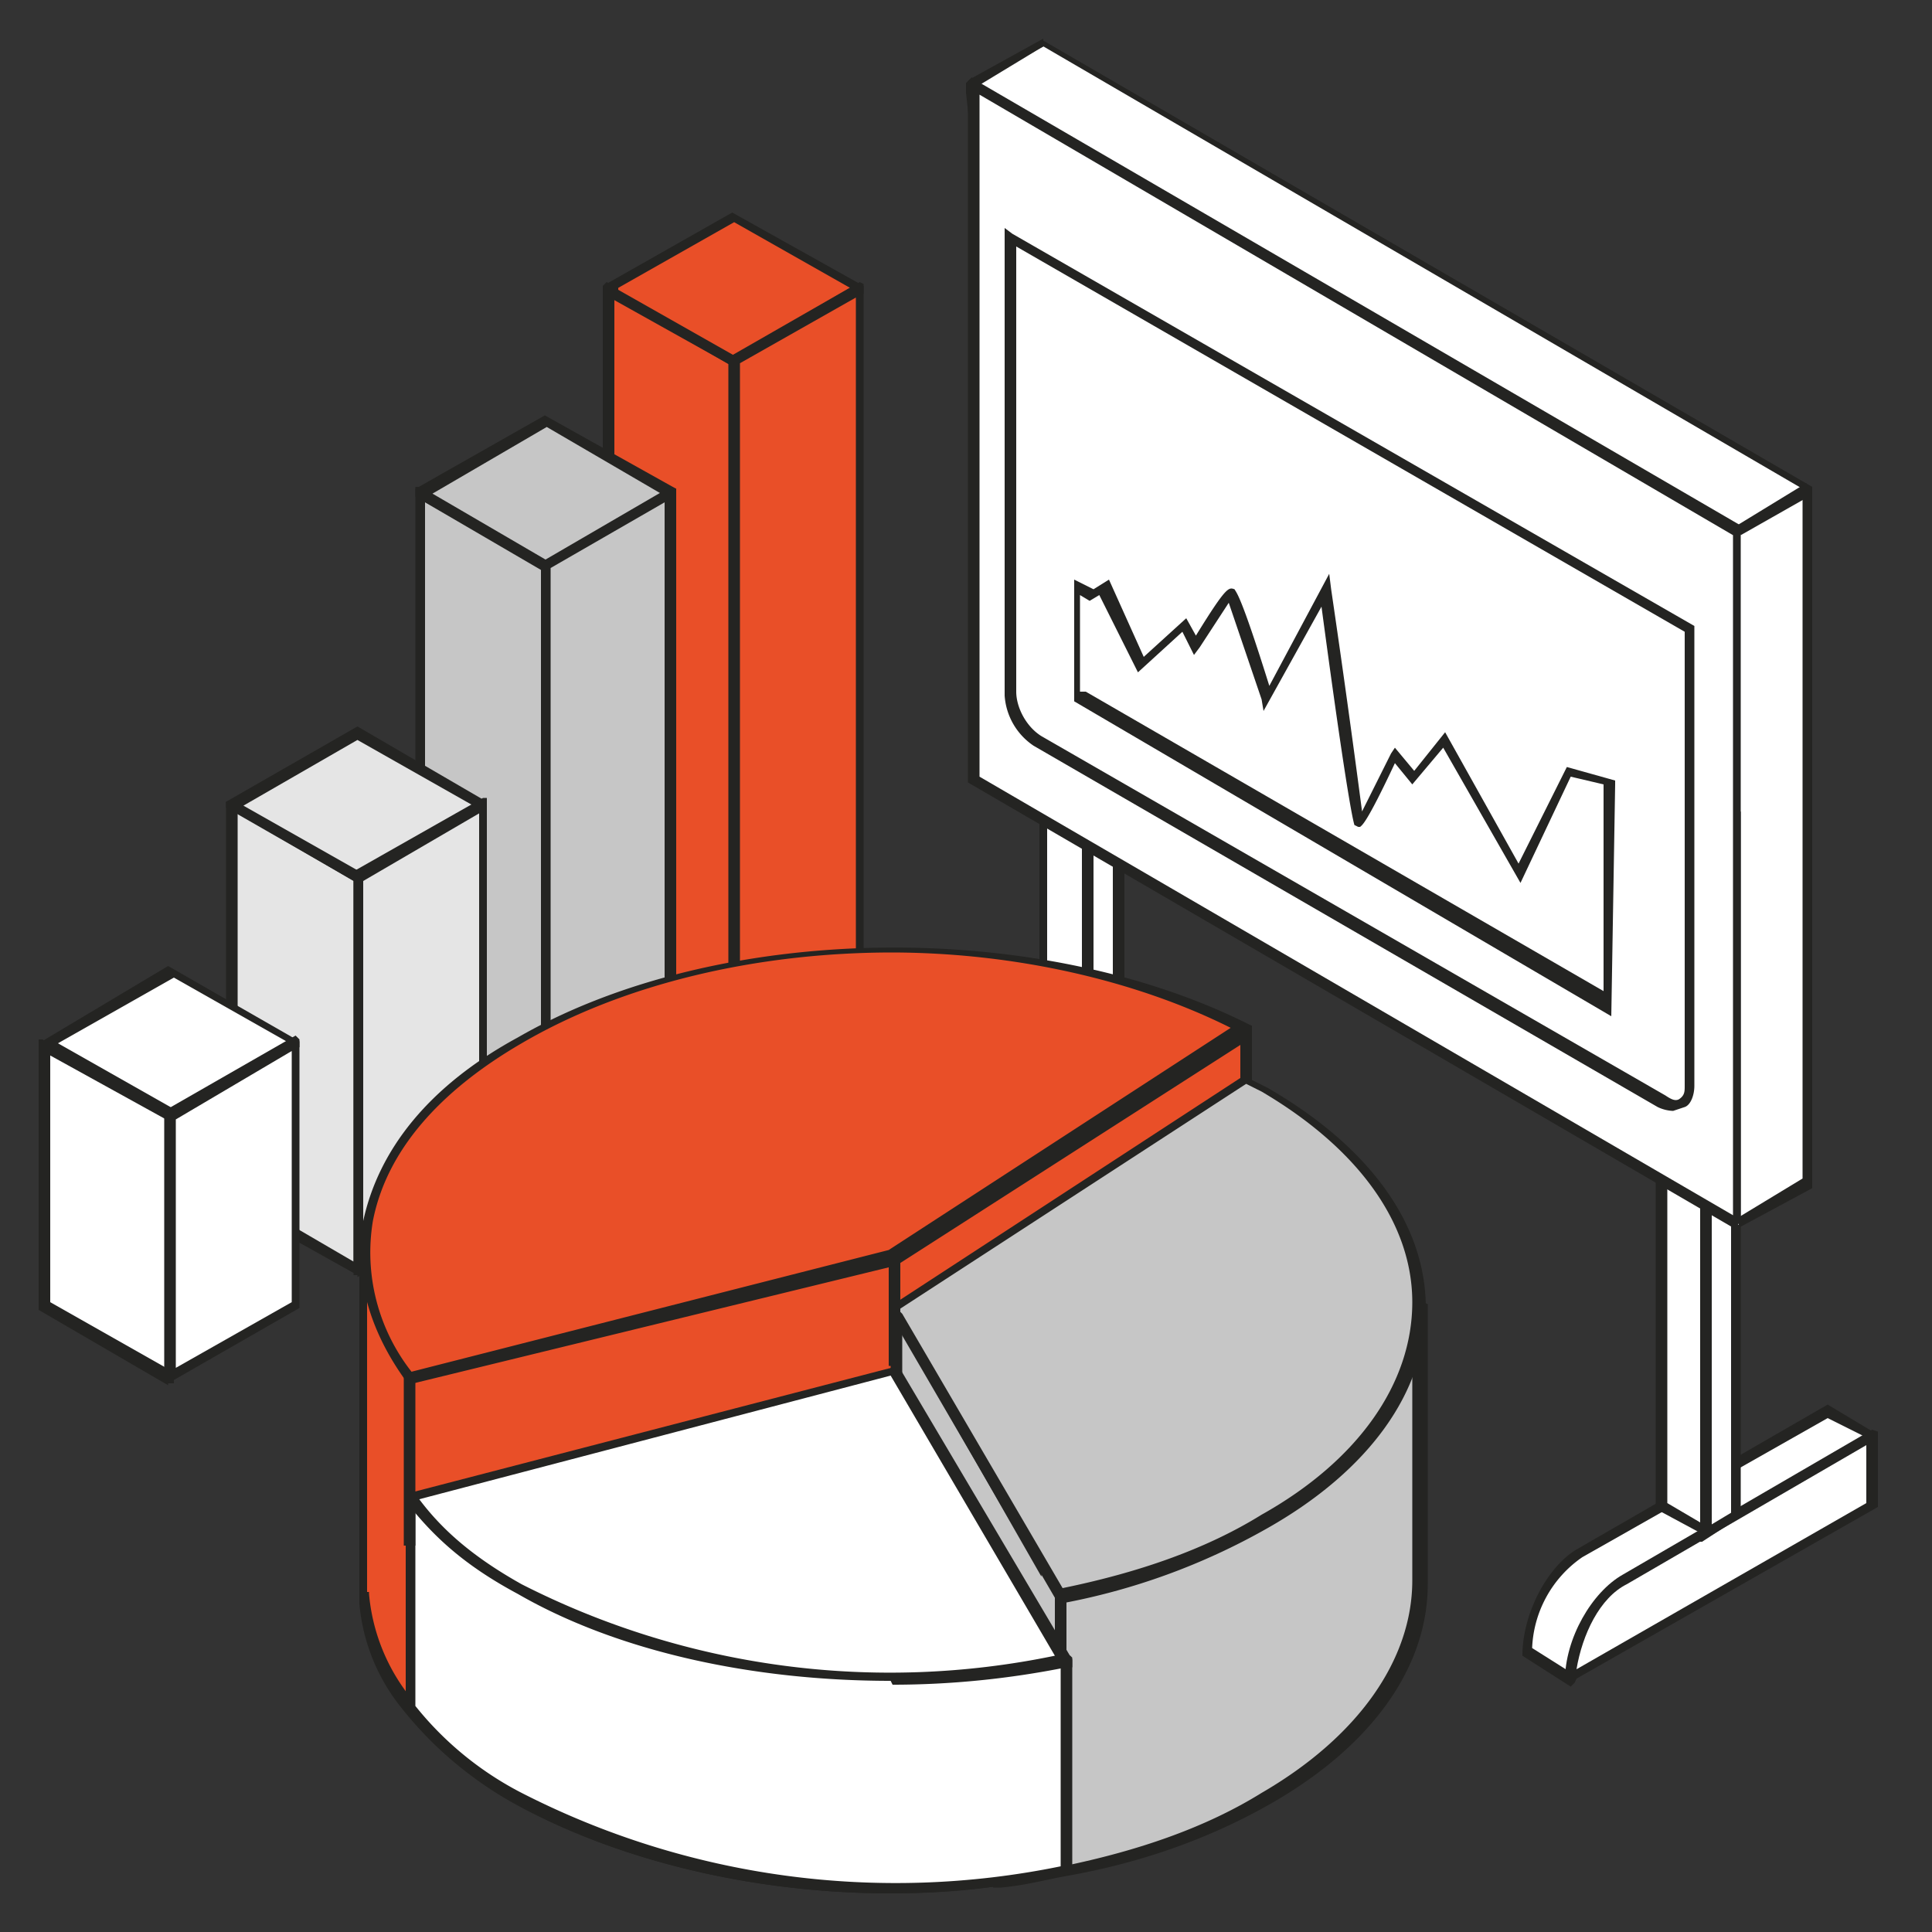
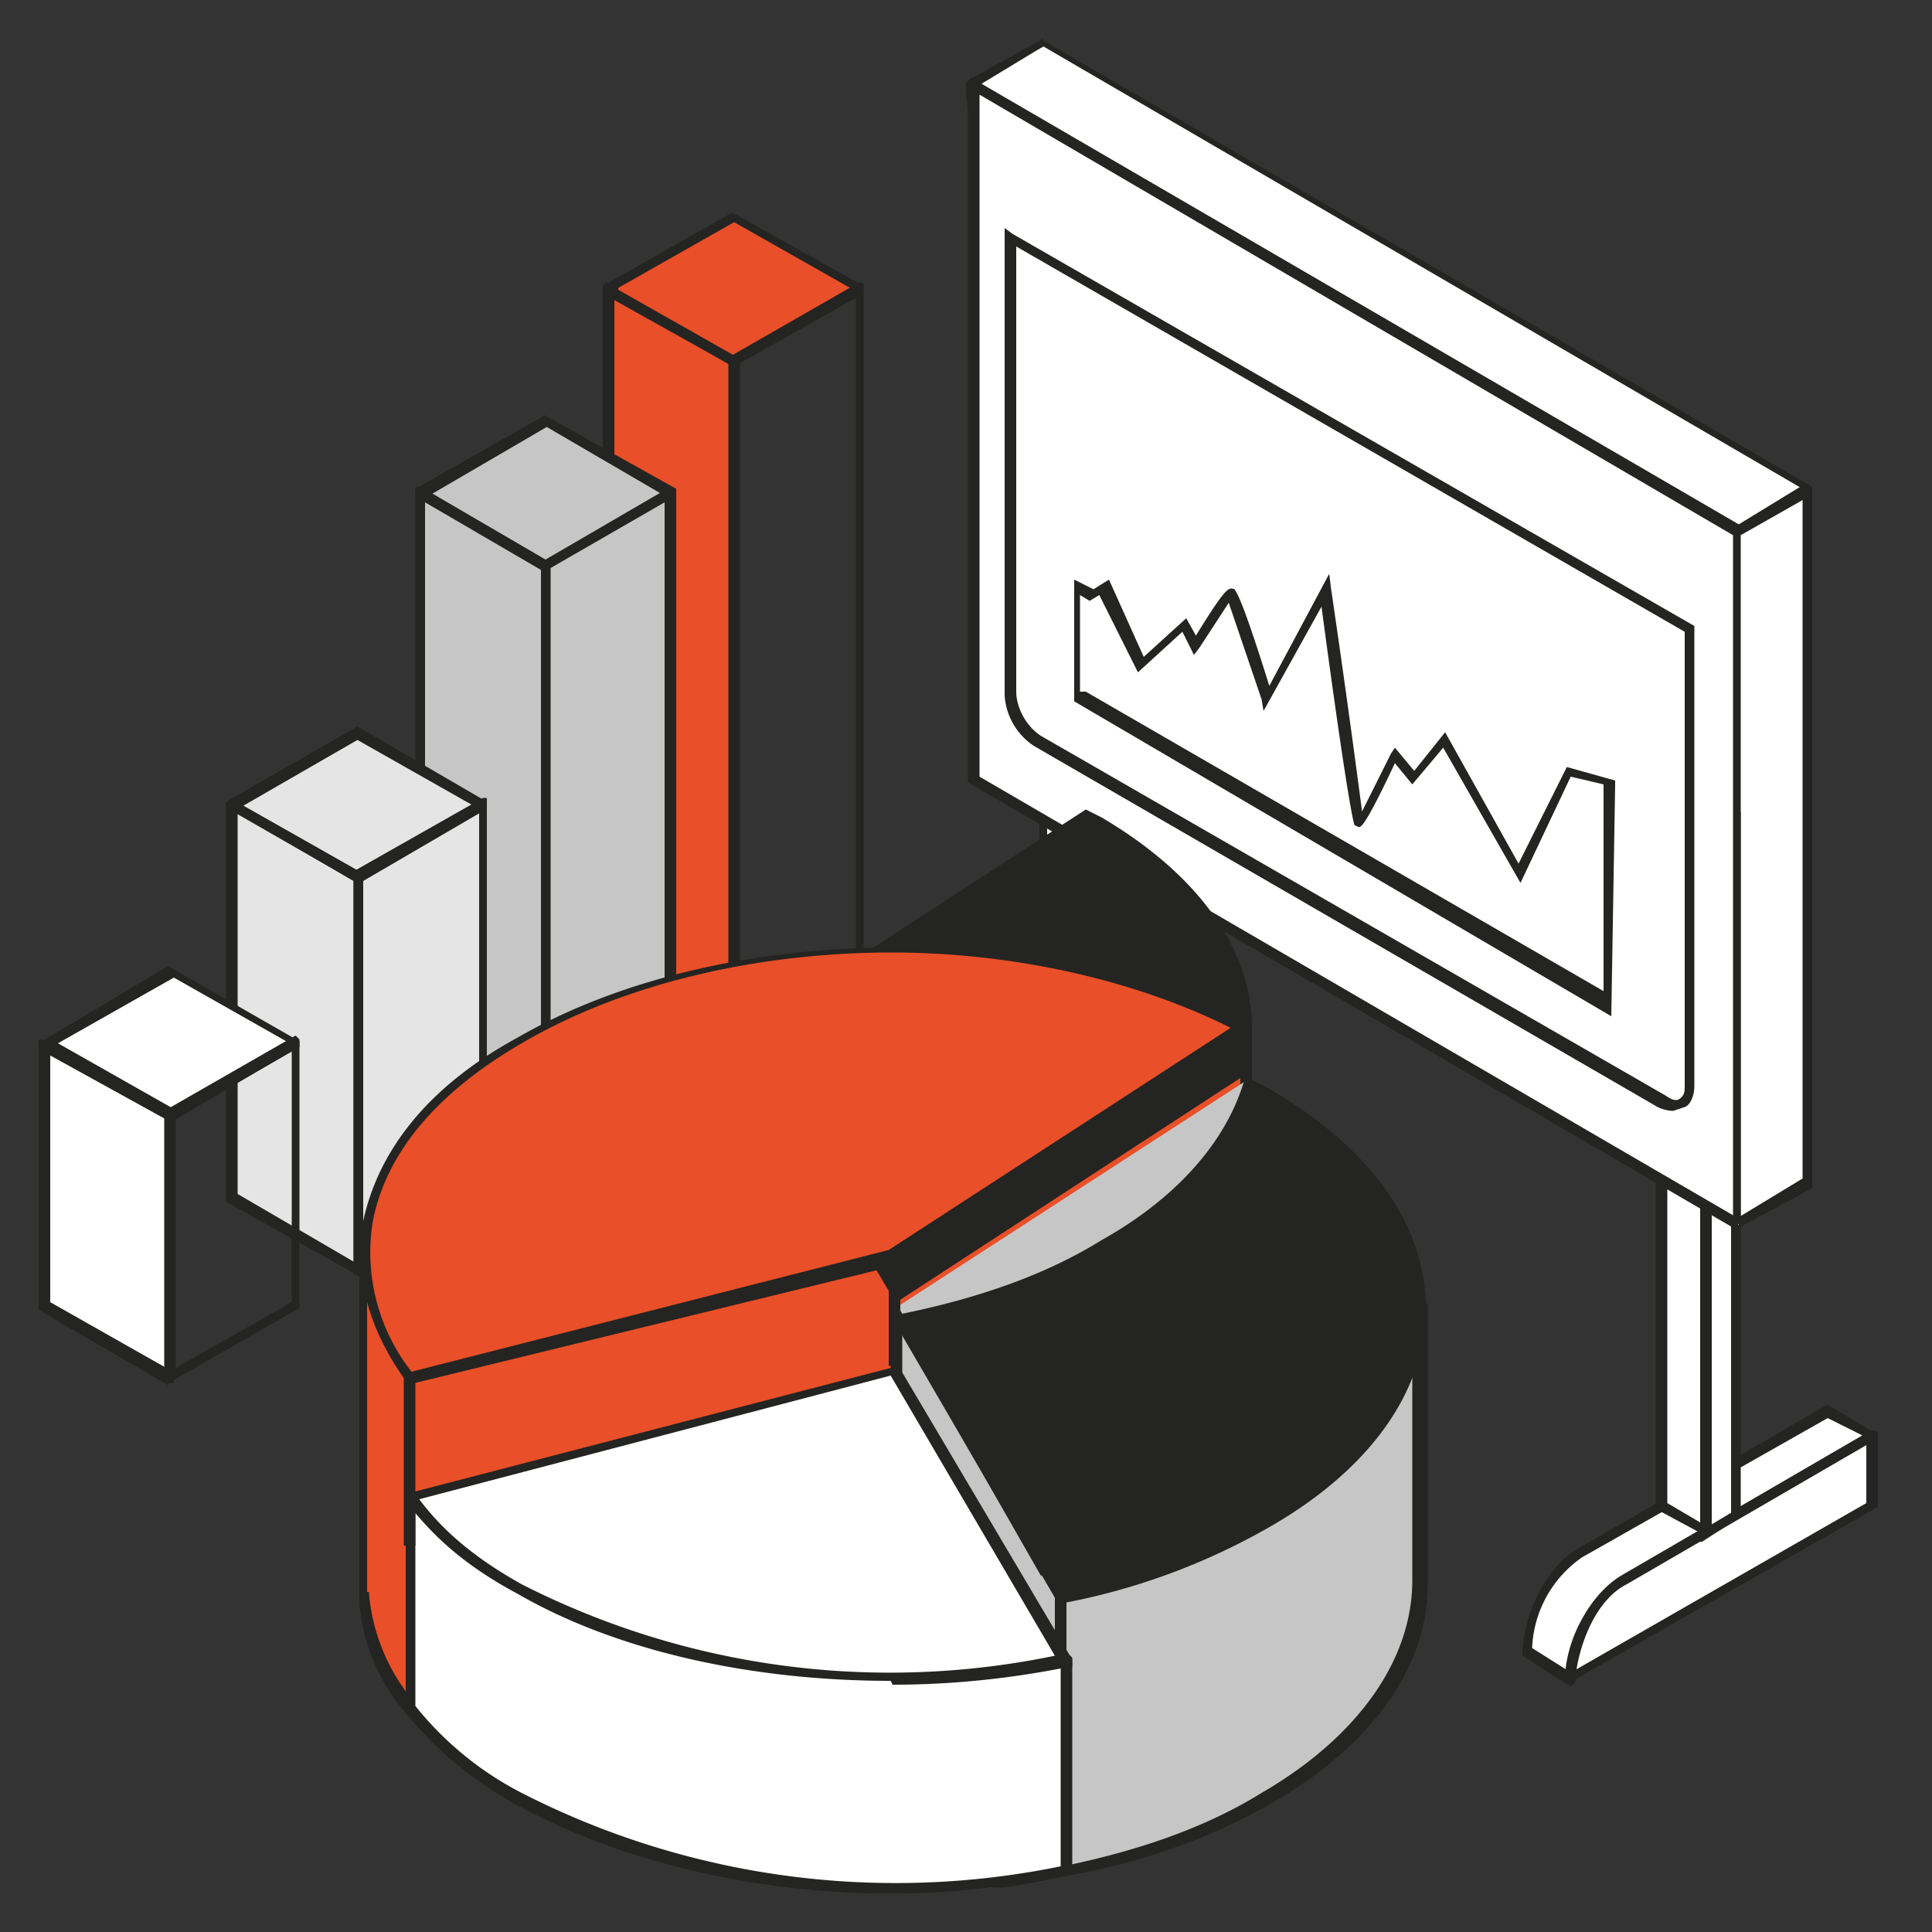
<svg xmlns="http://www.w3.org/2000/svg" width="100" height="100" fill="none">
  <rect width="100%" height="100%" fill="#333333" stroke="none" />
  <path fill="#E94F28" d="M38 18.7v35.6l-6.6-3.6V14.9l6.5 3.8Z" />
  <path fill="#242422" d="m38.3 54.9-7.1-4.1v-36l.2-.2 6.8 3.9v36.4Zm-6.5-4.5 6 3.5v-35l-6-3.5v35Z" />
  <path fill="#E94F28" d="m44.5 15-6.6 3.7-6.5-3.8 6.5-3.7 6.6 3.7Z" />
  <path fill="#242422" d="m38 19-6.8-3.8v-.4l6.7-3.8 6.8 3.8v.4L37.9 19Zm-6-4 6 3.4 6-3.5-6-3.4-6 3.4Z" />
-   <path fill="#E94F28" d="M38 18.7v35.6l6.5-3.6V14.9l-6.6 3.8Z" />
  <path fill="#242422" d="M37.7 54.9V18.5l6.8-3.9.2.1v36l-7 4.2Zm.6-36v35l6-3.5v-35l-6 3.4Z" />
  <path fill="#C6C6C6" d="M28.2 29.2V60l-6.4-3.7V25.6l6.4 3.6Z" />
  <path fill="#242422" d="m28.5 60.5-7-4V25.2h.2l6.7 3.8v31.4h.1ZM22 56.1l6 3.4v-30L22 26v30Z" />
  <path fill="#C6C6C6" d="m34.7 25.6-6.5 3.6-6.4-3.6 6.4-3.8 6.5 3.8Z" />
  <path fill="#242422" d="m28.2 29.5-6.7-3.8v-.4l6.7-3.8 6.8 3.8v.4l-6.8 3.8Zm-5.9-4 6 3.5 6-3.4-6-3.5-6 3.5Z" />
  <path fill="#C6C6C6" d="M28.2 29.2V60l6.5-3.7V25.6l-6.5 3.6Z" />
  <path fill="#242422" d="M28 60.5V29.1l6.7-3.9.3.1v31.1l-7 4.1Zm.5-31v30l5.9-3.4V26l-5.9 3.4Z" />
  <path fill="#E5E5E5" d="M18.5 45.4v20.3L12 62V41.7l6.4 3.7Z" />
  <path fill="#242422" d="m18.5 66-6.8-3.8V41.5l.3-.1 6.7 3.8V66l-.2.1Zm-6.2-4.2 6 3.5V45.6l-6-3.5v19.7Z" />
  <path fill="#E5E5E5" d="m25 41.7-6.5 3.7-6.4-3.7 6.4-3.8 6.5 3.8Z" />
  <path fill="#242422" d="m18.5 45.7-6.8-3.9v-.3l6.8-3.9 6.7 3.9v.3l-6.7 3.9Zm-5.9-4 6 3.4 5.9-3.4-6-3.4-5.9 3.4Z" />
  <path fill="#E5E5E5" d="M18.5 45.4v20.3L25 62V41.7l-6.5 3.7Z" />
  <path fill="#242422" d="M18.3 66V45.1l6.7-3.8h.2v20.8L18.5 66h-.2Zm.5-20.4v19.7l6-3.5V42.1l-6 3.5Z" />
  <path fill="#fff" d="M8.7 57.7v13.6l-6.4-3.7V54l6.4 3.7Z" />
  <path fill="#242422" d="M8.7 71.7 2 67.8v-14h.2L9 57.6v14h-.3Zm-6.1-4.3 6 3.4v-13l-6-3.4v13Z" />
  <path fill="#fff" d="m15.3 54-6.6 3.7L2.3 54l6.4-3.8 6.6 3.8Z" />
  <path fill="#242422" d="M8.7 58 2 54.3v-.3L8.7 50l6.8 3.9v.3l-6.8 3.9ZM3 54l6 3.4 6-3.4-6-3.4-6 3.4Z" />
-   <path fill="#fff" d="M8.7 57.7v13.6l6.6-3.7V54l-6.6 3.7Z" />
  <path fill="#242422" d="M8.5 71.5v-14l6.8-3.9.2.2v13.9l-6.8 3.9-.2-.1Zm.6-13.6v12.9l6-3.4v-13L9 58Z" />
  <path fill="#fff" d="m54 2.2 39.7 23.1v35.9L90 63.4 54 38.2 50.5 4.3l3.7-2Z" />
  <path fill="#242422" d="M90 63.6 53.7 38.3v-.1L50 4.8v-.5l.2-.2L54 2v.1l39.8 23.1v36.3l-3.9 2.1ZM54.2 37.9 90 63l3.3-2V25.3L54 2.4l-3.3 2L54.3 38Z" />
  <path fill="#fff" d="M81.7 80.4 94.6 73l2.3 1.3-.8 2-1.5.2-11.4 6.7-1.8 3.6-2.3-1.3c-.1-2 1.1-4.2 2.6-5Z" />
  <path fill="#242422" d="m81.3 87.3-2.5-1.6c0-2.2 1.3-4.6 2.8-5.5l13-7.5 2.5 1.5v.2l-.9 2.1-1.6.4-11.3 6.5-1.8 3.7-.2.2Zm-2-2 1.9 1.2 1.6-3.4 11.7-6.8 1.4-.3.7-1.6-2-1-12.7 7.2a6 6 0 0 0-2.6 4.8Z" />
  <path fill="#fff" d="m81.3 87 15.5-9v-3.7L84 81.7a6.7 6.7 0 0 0-2.7 5.2Z" />
  <path fill="#242422" d="M81 87c0-2.2 1.4-4.6 3-5.5L96.9 74l.3.1V78l-15.8 9h-.3Zm15.6-12.2L84.2 82c-1.4.7-2.3 2.6-2.6 4.4l15-8.6v-3Z" />
  <path fill="#fff" d="m86 77.9 2.4 1.4v-36L85.9 42V78Z" />
  <path fill="#242422" d="m88.3 79.5-2.6-1.4V41.6l2.9 1.7v36.1l-.3.1Zm-2-1.7 1.7 1V43.5l-1.7-1v35.3Z" />
  <path fill="#fff" d="M89.8 42.5v36l-1.4.8v-36l1.4-.8Z" />
  <path fill="#242422" d="M88 79.8V43.3l2.1-1.3v36.5l-2 1.3Zm.6-36.2v35.3l1-.6V43l-1 .6Z" />
  <path fill="#fff" d="m54 59.2 2.3 1.3V24.7L54 23.2v36Z" />
  <path fill="#242422" d="m56.6 61-2.8-1.6V22.9l2.8 1.7V61Zm-2.4-2 1.8 1V24.9l-1.8-1V59Z" />
  <path fill="#fff" d="M57.9 23.8v35.8l-1.6 1v-36l1.6-.8Z" />
  <path fill="#242422" d="M56 61V24.7l2.2-1.3v36.5L56 61.1Zm.6-36.2V60l1-.6V24.2l-1 .6Z" />
  <path fill="#fff" d="M50.4 4.3 90 27.4v36L50.4 40.3v-36Z" />
  <path fill="#242422" d="M89.8 63.6 50.1 40.5V4.2l.2-.2.1.1 39.7 23.1v36l-.3.4ZM50.7 40.2l39 22.7V27.7l-39-22.8v35.3Z" />
  <path fill="#242422" d="m93.5 25-3.6 2.2.2.5 3.7-2.1-.3-.5Z" />
  <path fill="#E94F28" d="M64.5 53.2 46.3 65H19v17.6c.1 2 1 3.7 2.1 5.4 1.3 2 3.3 3.6 5.9 5a42.3 42.3 0 0 0 24.9 4.3l2.6-20 10.2-6.6V53.2h-.1Z" />
  <path fill="#242422" d="M46.1 98C39 98 32 96.3 26.7 93.4a19.6 19.6 0 0 1-6-5.1 10 10 0 0 1-2.1-5.3V64.8h27.6L64.5 53l.3.1v18l-10.2 6.5-2.6 20h-.2c-2 .3-3.8.4-5.7.4Zm-27-15.6v.1a10 10 0 0 0 2.1 5.3c1.4 2 3.4 3.6 5.8 5a41 41 0 0 0 24.4 4.3l2.7-19.9.1-.1 10-6.5v-17L46.6 65.3H19v17.1Z" />
  <path fill="#C6C6C6" d="M73.6 82V67.7l-8.8-3.8v6.4a32.6 32.6 0 0 0-9-3.2L54 81l-7.5-13v17.6l6.8.3-1.5 11.5A36.8 36.8 0 0 0 65.6 93c5.3-3 8-7 8-11Z" />
  <path fill="#242422" d="M51.4 97.7 53 86l-6.9-.4V66.8L53.8 80l1.7-13.2.4.1c3.2.7 6.2 1.7 8.7 3v-6.4l9.3 4V82c0 4.3-2.9 8.4-8.2 11.4-3 1.7-6.5 3-10.5 3.7-1.1.2-2.2.5-3.4.6h-.4Zm-4.8-12.5 7 .3L52 97l3-.4c3.9-.8 7.4-2 10.3-3.8 5-2.9 7.8-6.9 7.8-11v-14L65 64.3v6.5l-.4-.2a34 34 0 0 0-8.7-3.1l-2 14.1L46.7 69v16.3Z" />
  <path fill="#C6C6C6" d="M65.5 78.8a32.7 32.7 0 0 1-10.6 3.7l-8.7-14.7L64.4 56c.4 0 .8.3 1 .5 10.8 6.1 10.8 16.2 0 22.3Z" />
-   <path fill="#242422" d="m54.8 83-.2-.3-8.5-14.6v-.5l18.4-12 .1.2 1 .5c5.2 3 8.2 7 8.2 11.4 0 4.3-2.9 8.4-8.2 11.4A34.2 34.2 0 0 1 54.9 83h-.1Zm-8.1-15L55 82.2c3.9-.8 7.4-2 10.3-3.8 5-2.8 7.8-6.8 7.8-11 0-4-2.7-7.9-7.8-10.9l-.8-.4-18 11.7Z" />
+   <path fill="#242422" d="m54.8 83-.2-.3-8.5-14.6v-.5l18.4-12 .1.2 1 .5c5.2 3 8.2 7 8.2 11.4 0 4.3-2.9 8.4-8.2 11.4A34.2 34.2 0 0 1 54.9 83h-.1Zm-8.1-15c3.9-.8 7.4-2 10.3-3.8 5-2.8 7.8-6.8 7.8-11 0-4-2.7-7.9-7.8-10.9l-.8-.4-18 11.7Z" />
  <path fill="#E94F28" d="M64.5 53.2 46.4 65l-25.2 6.3c-4.4-5.7-2.5-12.8 5.7-17.5 10.3-6 26.9-6.2 37.6-.6Z" />
  <path fill="#242422" d="M21.1 71.7v-.1c-2-2.7-2.8-5.6-2.3-8.4.8-3.7 3.4-7 8-9.5 10.4-6 27-6.2 38-.6V53.7L46.4 65.5 21 71.7Zm25.1-22.4c-7 0-13.9 1.6-19.2 4.7-4.3 2.5-7 5.6-7.7 9.2a10 10 0 0 0 2 7.8L46 64.7l17.7-11.5c-5-2.5-11.3-3.9-17.6-3.9Z" />
  <path fill="#fff" d="M55 86v10.9c-9.5 1.9-20.5.7-28.1-3.8a17.4 17.4 0 0 1-5.7-4.6v-11L55.1 86Z" />
  <path fill="#242422" d="M46.1 98C39 98 32 96.3 26.8 93.4c-2.8-1.6-4.4-3-5.8-4.8V77.1l.4.1 34 8.5.1.1V97h-.2a44 44 0 0 1-9.2 1Zm-24.6-9.7a17 17 0 0 0 5.5 4.5 42.5 42.5 0 0 0 27.9 3.8V86l-33.4-8.3v10.5Z" />
  <path fill="#fff" d="M55 86c-9.5 1.8-20.5.6-28.1-3.8a17.4 17.4 0 0 1-5.7-4.7L46.4 71 55 85.6v.3Z" />
  <path fill="#242422" d="M46.1 87C39 87 32 85.5 26.8 82.5c-2.8-1.5-4.4-3-5.8-4.8l.1-.4 25.4-6.6 9 15.2v.4h-.3c-3 .6-6 .9-9 .9Zm-24.4-9.4c1.2 1.6 2.8 3 5.3 4.4a42 42 0 0 0 27.6 3.7l-8.5-14.5-24.4 6.4Z" />
  <path fill="#242422" d="M21.5 71.3h-.6V80h.6v-8.6ZM46.6 65H46v5.7h.6V65ZM55.2 82.6h-.6v3h.6v-3Z" />
  <path fill="#fff" d="M52.2 12.3v23.5c0 1 .7 2 1.4 2.5L86 57c.8.4 1.5 0 1.5-.8V32.6L52.2 12.3Z" />
  <path fill="#242422" d="M86.6 57.5a2 2 0 0 1-.8-.2L53.5 38.6A3.4 3.4 0 0 1 52 36V11.8l.4.3 35.3 20.3v23.8c0 .5-.2 1-.5 1.1l-.6.2Zm-34-44.8v23.1c0 .8.5 1.8 1.3 2.3l32.3 18.6c.3.2.5.3.7.2.3-.2.3-.4.3-.7V32.7l-34.7-20Z" />
  <path fill="#fff" d="m57.4 30.5 1.8 4.1 2.3-2 .6 1 1.7-2.7 1.9 5.3 3-5.7s1.5 11.9 1.8 11.9c.2 0 1.8-3.6 1.8-3.6l1 1.1 1.5-1.8 3.8 6.8 2.6-5.3 2 .6s.5 11.8 0 11.5l-27.5-16v-5l.8.4 1-.6Z" />
  <path fill="#242422" d="M55.6 36.2V30l1 .5.8-.5 1.8 4 2.2-2 .5.9c1.6-2.6 1.7-2.5 2-2.4.1.2.3.2 1.8 5l3.1-5.8.1.8A732 732 0 0 1 70.5 42l1.5-3 .2-.3 1 1.2 1.6-2 3.8 6.8 2.5-5 2.5.7v.2l-.2 12-27.8-16.3Zm.6-.4L83 51.3V40.6l-1.7-.4-2.6 5.5-4-7-1.6 1.9-.9-1.1c-1.5 3.2-1.7 3.2-1.8 3.3h-.1l-.2-.1c0-.1-.2-.1-1.7-11.3l-3 5.4-.1-.6-1.7-5-1.5 2.3-.3.4-.6-1.2-2.3 2.1-2-4-.5.3-.5-.3v5h.2Z" />
</svg>